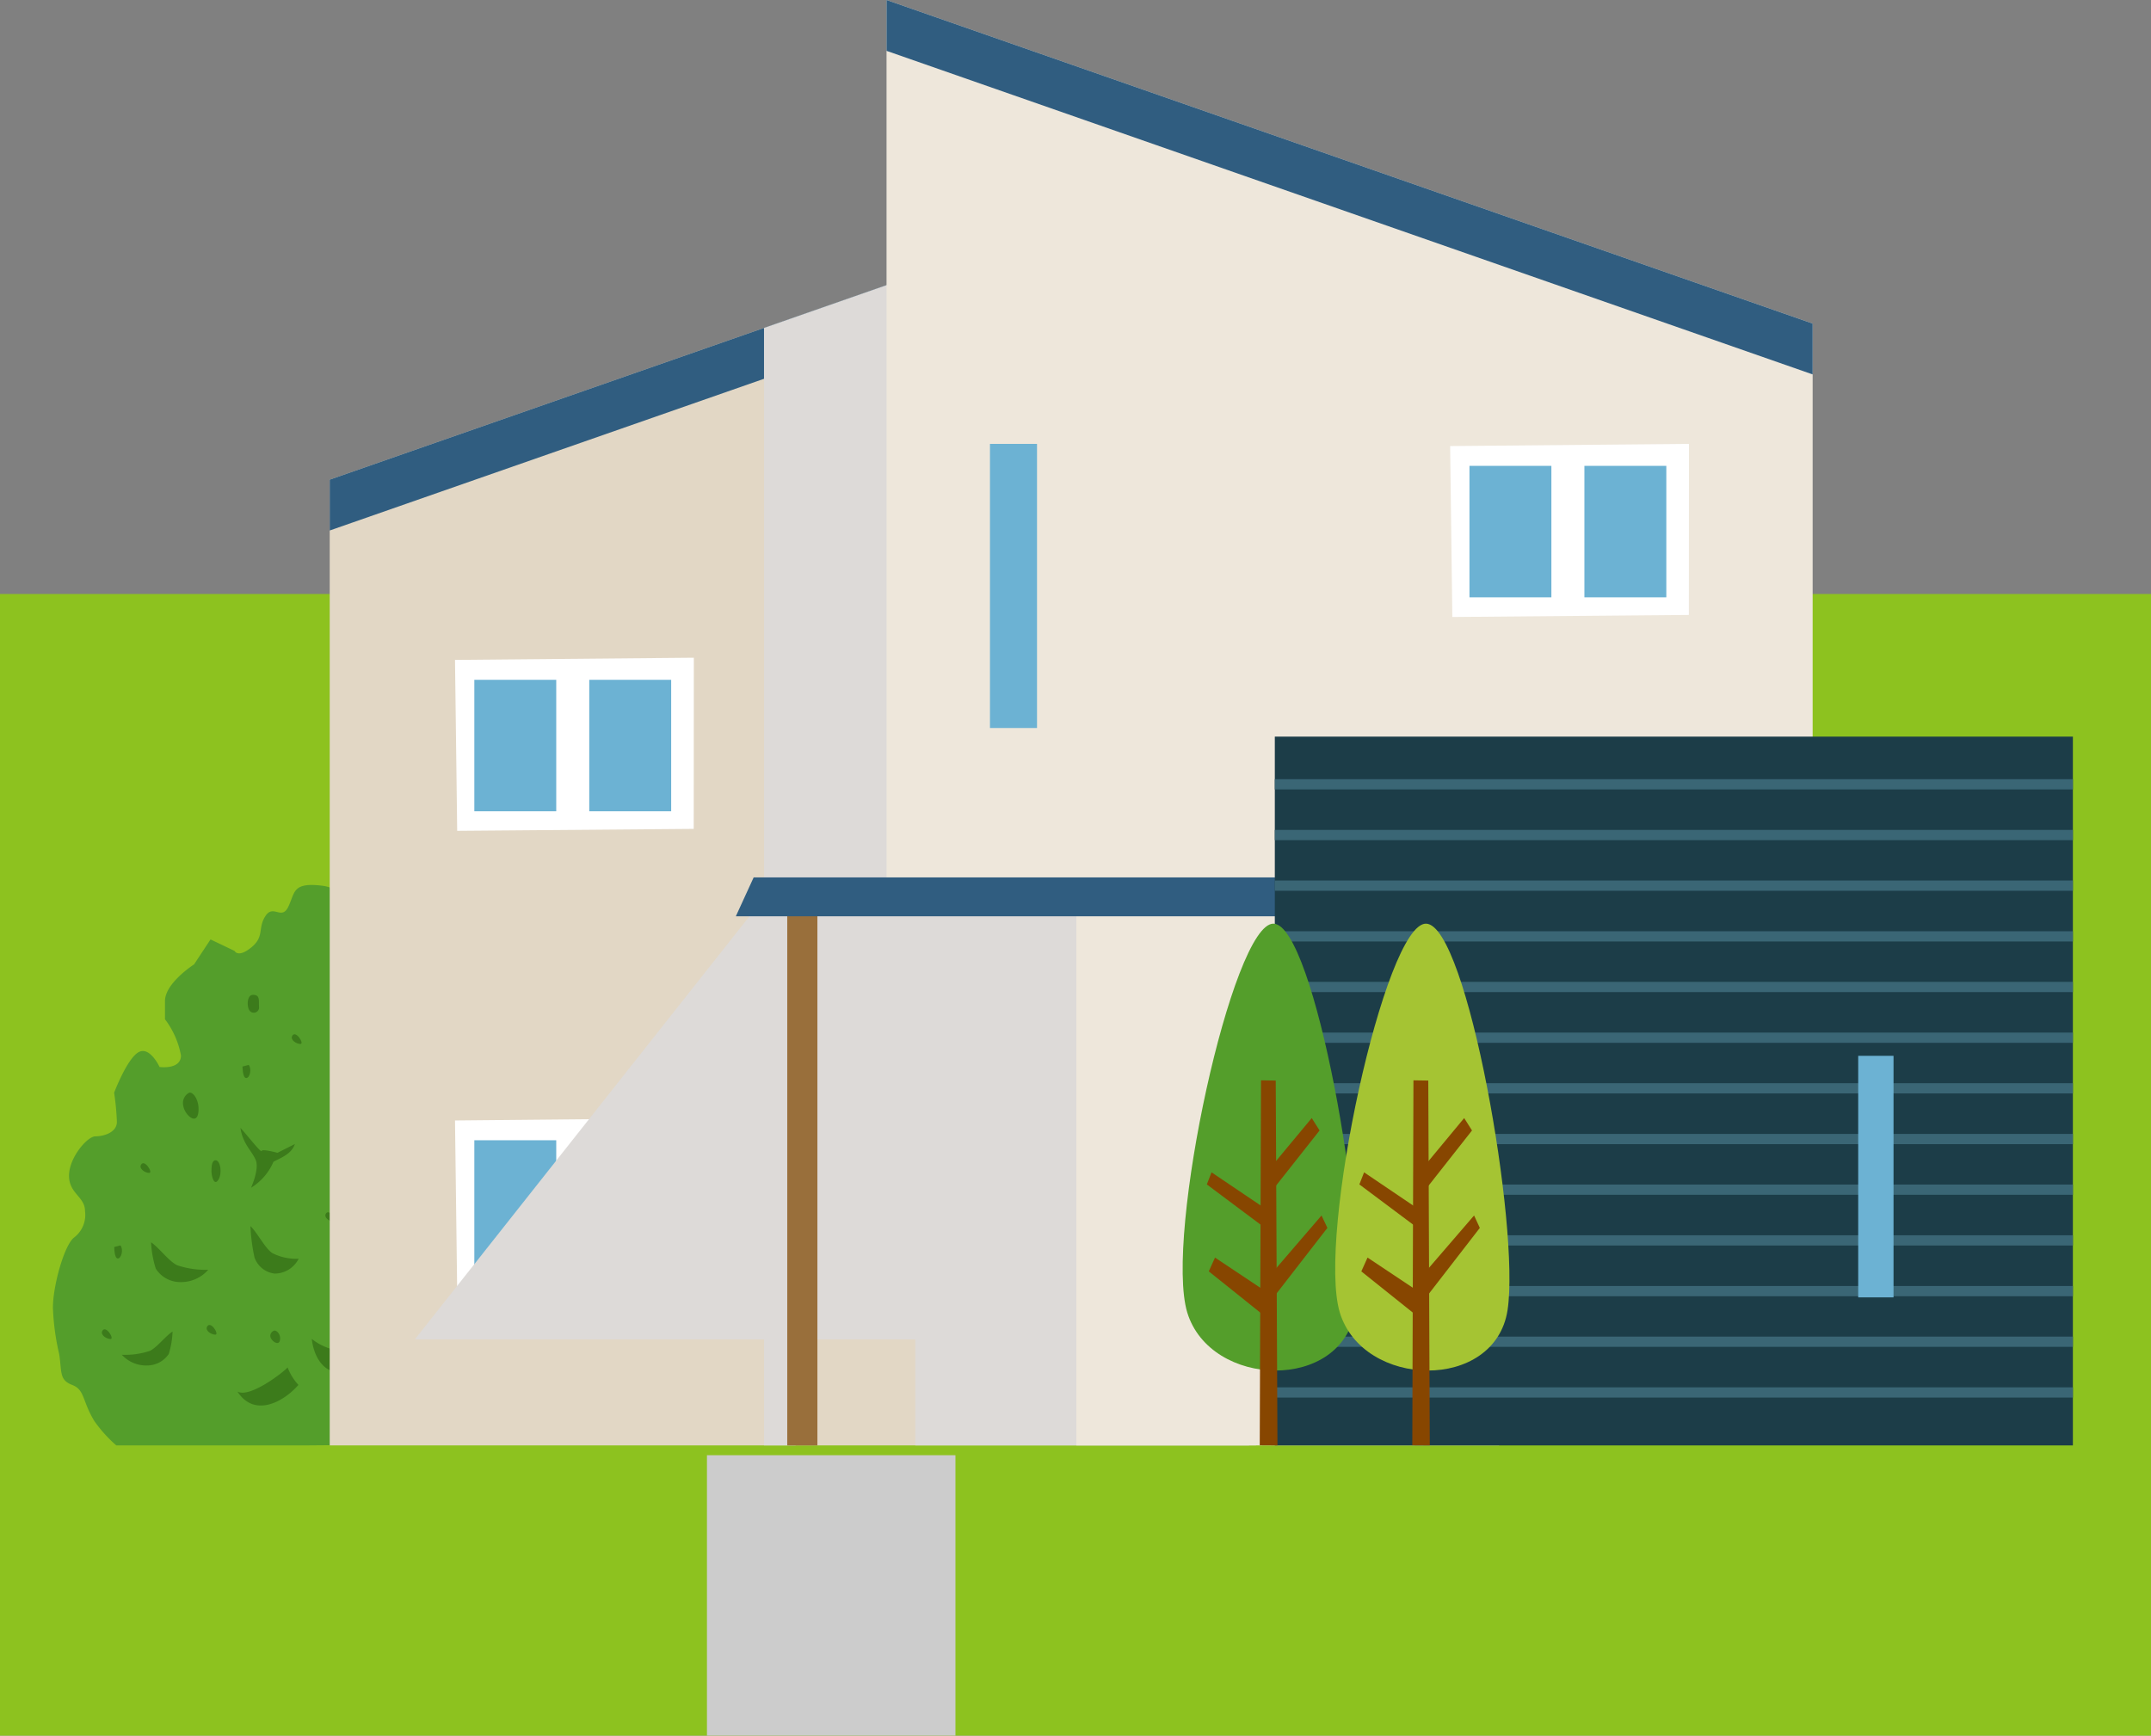
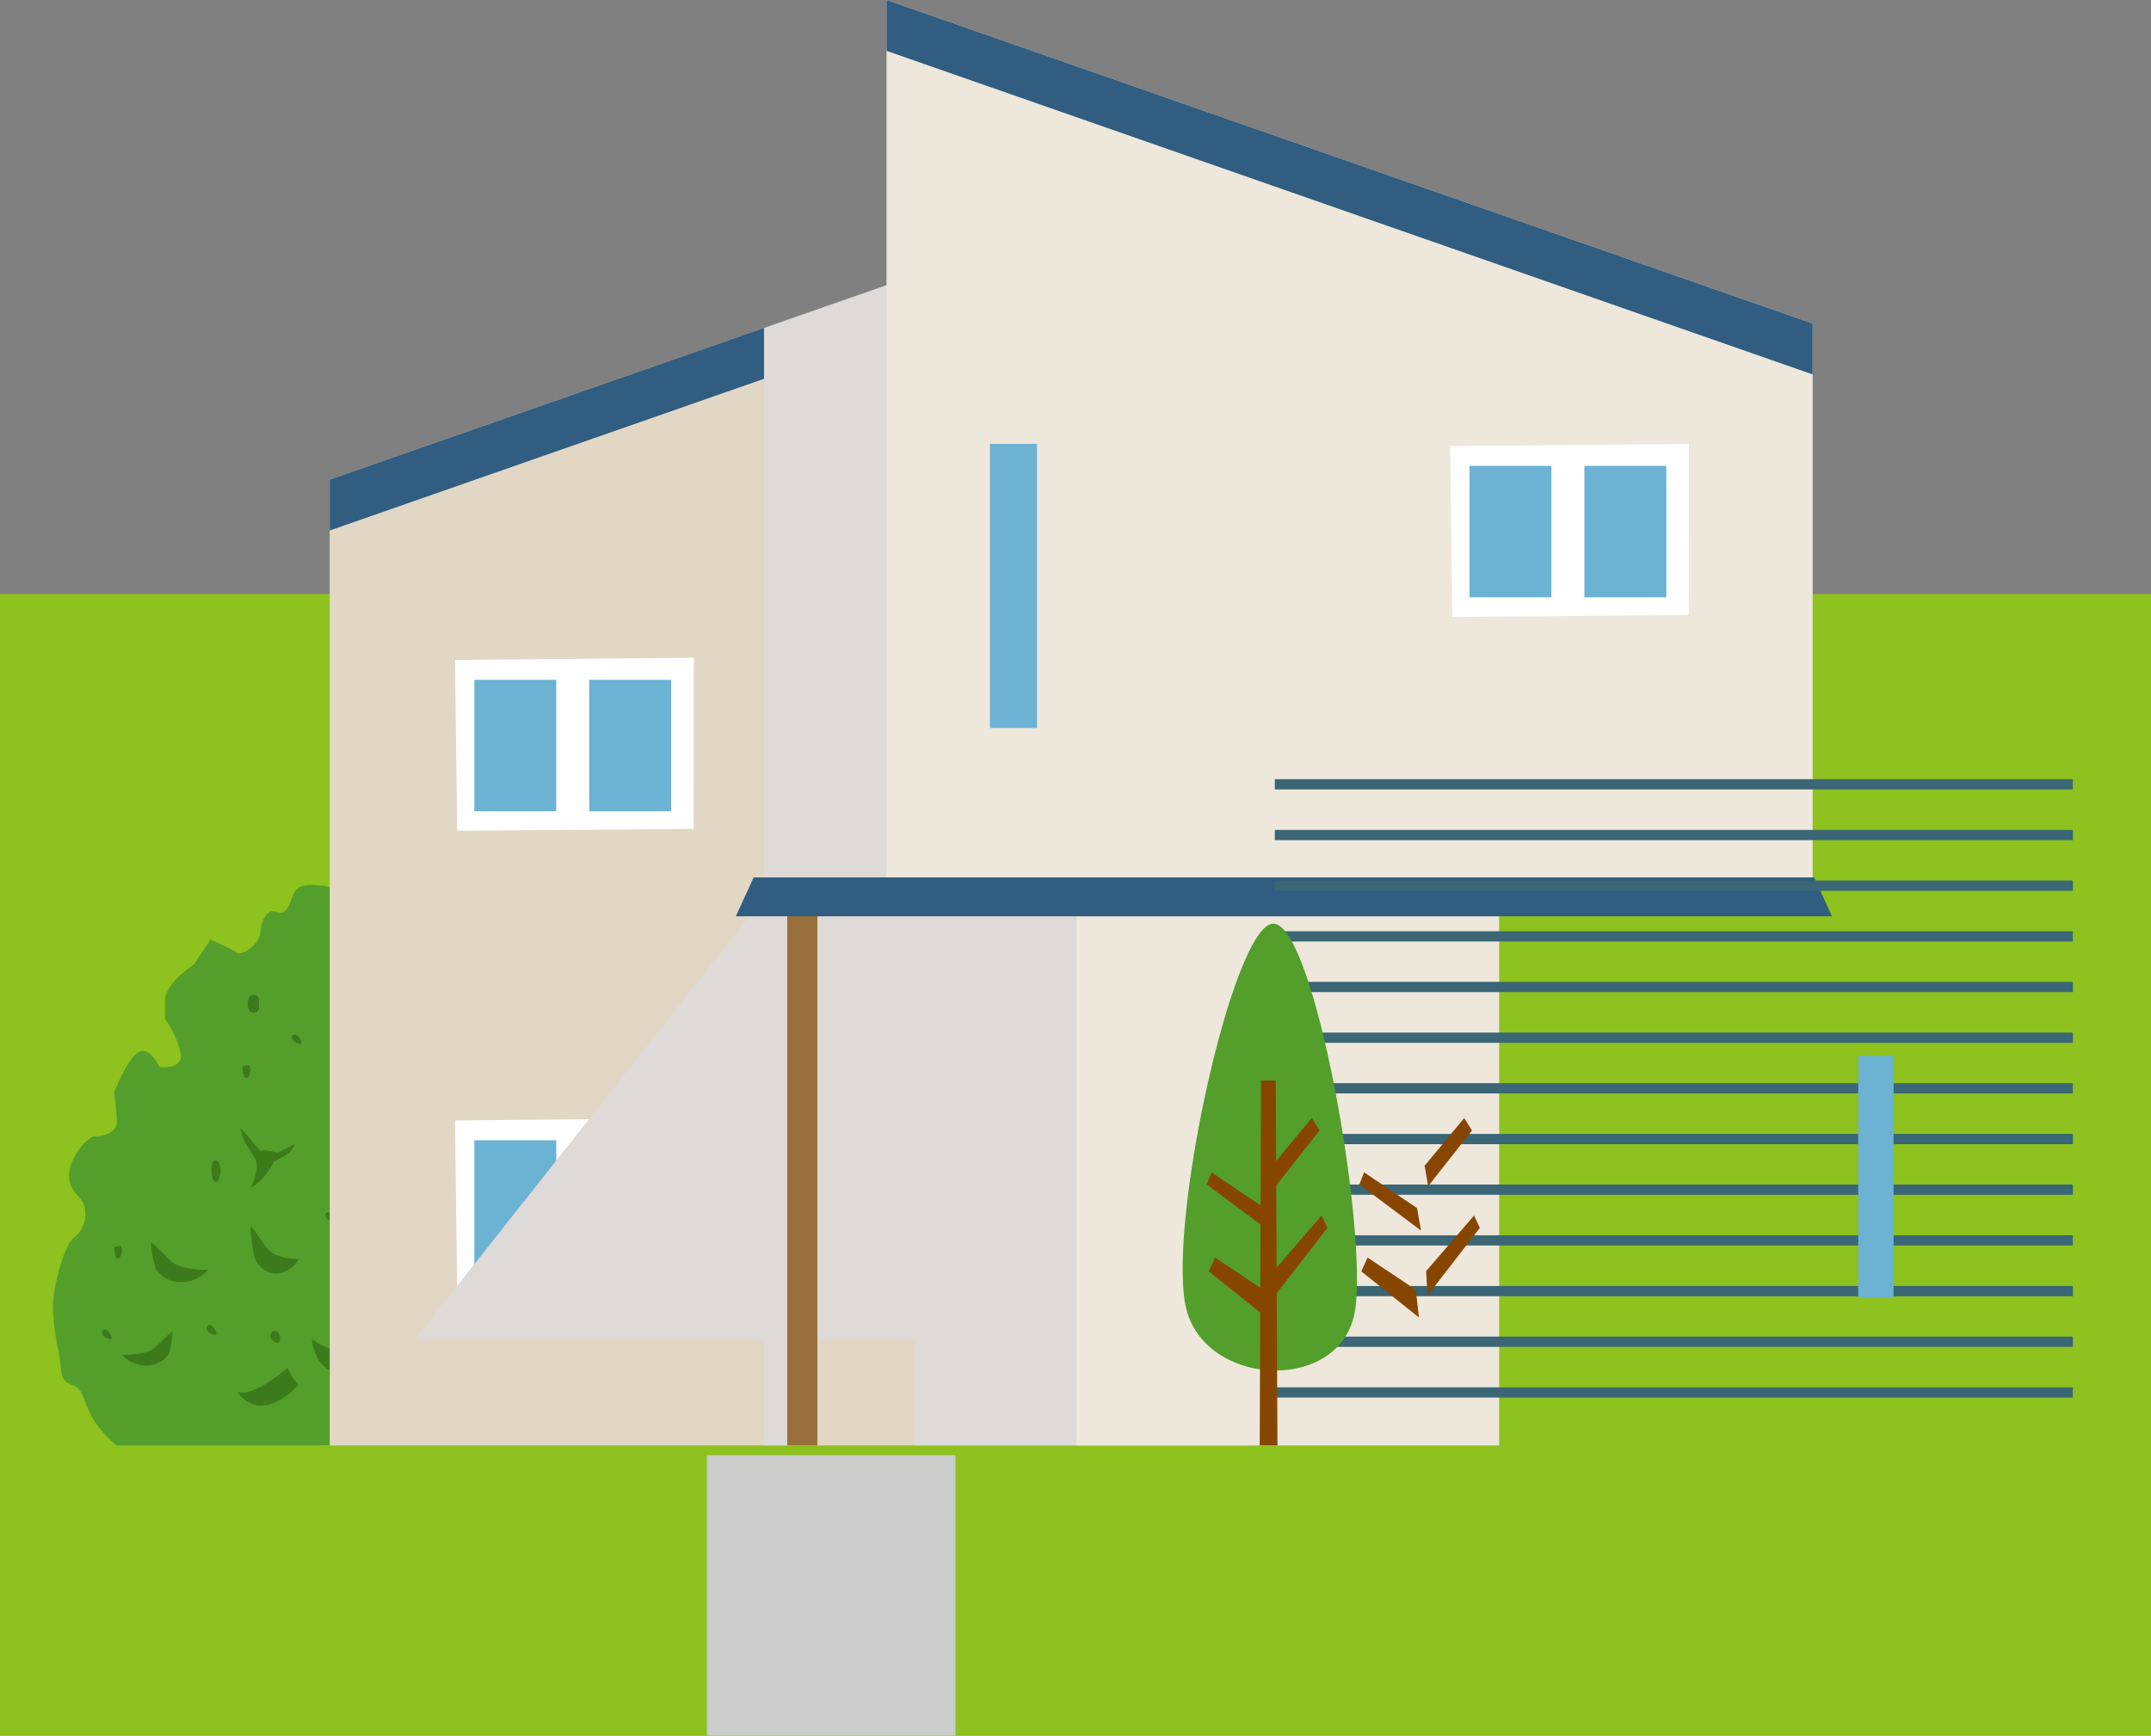
<svg xmlns="http://www.w3.org/2000/svg" viewBox="0 0 186.97 150.89">
  <rect x="0" y="0" width="186.97" height="150.89" fill="#808080" stroke="none" />
  <defs>
    <style>.cls-1{isolation:isolate;}.cls-2{fill:#8dc21f;}.cls-3{fill:#ccc;}.cls-16,.cls-4{fill:#549e2b;}.cls-4,.cls-5,.cls-6,.cls-9{fill-rule:evenodd;}.cls-5{fill:#90b718;}.cls-6{fill:#3c7b1b;}.cls-7{fill:#e2d7c5;}.cls-8{fill:#305d80;}.cls-9{fill:#fff;}.cls-10{fill:#6cb2d3;}.cls-11{fill:#dddad8;mix-blend-mode:multiply;}.cls-12{fill:#eee7db;}.cls-13{fill:#996f3b;}.cls-14{fill:#1c3d48;}.cls-15{fill:#3a6675;}.cls-17{fill:#874600;}.cls-18{fill:#a5c433;}</style>
  </defs>
  <g class="cls-1">
    <g id="レイヤー_2" data-name="レイヤー 2">
      <g id="レイヤー_1-2" data-name="レイヤー 1">
        <rect class="cls-2" y="51.64" width="186.97" height="99.25" />
        <rect class="cls-3" x="61.45" y="126.51" width="21.6" height="24.38" />
        <path class="cls-4" d="M39.8,85.29c.23-2.21-1.7-6-3.1-6A5.7,5.7,0,0,0,33,81.42c-.46.6-1.27,0-1.89-.6S30.58,77.31,28,77s-2.34.56-2.93,1.81-1.31-.24-2,.83-.06,1.77-1.22,2.72-1.46.31-1.46.31l-2.09-1-1.43,2.17s-2.53,1.62-2.53,3.19v1.58a7.39,7.39,0,0,1,1.39,3.15c0,1.26-1.86,1-1.86,1S13,90.87,12,91.5,9.92,95,9.92,95a22.15,22.15,0,0,1,.24,2.53c0,.94-1.17,1.26-1.87,1.26S6,100.64,6,102.21s1.39,1.82,1.39,3.08a2.47,2.47,0,0,1-.93,2.28c-.87.63-1.86,4.22-1.86,6.11a20.76,20.76,0,0,0,.55,4.06c.23,1.57,0,2.23,1.12,2.66s.86,1.38,1.93,3.14a11.85,11.85,0,0,0,1.91,2.12l16.32,0,12.61-.1c1.16,0,1.19.24,2.12-.7a3.61,3.61,0,0,1,3.61-1.18c1.3.5,3.32,0,3.23-5.09-.06-3.15,1.57-1.65,1.48-3.54a8.23,8.23,0,0,0-1.15-3.74l-.23-4-1.76-2.83s.79-3.21-.52-5.44c-.7-1.18-2.1-2.6-2.8-2.6s-1.3-1.26-1.3-2.52.37-4.19.37-4.19S41,86.14,39.8,85.29Z" />
        <path class="cls-5" d="M36.19,89.21c-.55,0-.52,1-.35,1.3a.47.47,0,0,0,.88-.23C36.72,89.68,36.89,89.21,36.19,89.21Z" />
        <path class="cls-5" d="M31.22,92.46c-.35,0-.33.59-.22.81a.29.29,0,0,0,.55-.15C31.55,92.75,31.65,92.46,31.22,92.46Z" />
        <path class="cls-5" d="M32,85.33c-.19.34.36.7.72.7S32.25,84.77,32,85.33Z" />
        <path class="cls-6" d="M22,86.49c-.56,0-.53,1-.35,1.3a.46.46,0,0,0,.87-.23C22.47,87,22.64,86.49,22,86.49Z" />
-         <path class="cls-6" d="M16.44,95a1,1,0,0,0-.52,1.07c.09.82,1.14,1.77,1.31.71S16.79,94.88,16.44,95Z" />
        <path class="cls-6" d="M23.83,115.68a.48.48,0,0,0-.33.51c.06.39.72.85.83.34S24.05,115.63,23.83,115.68Z" />
        <path class="cls-6" d="M18.74,100.87c-.31,0-.36.47-.36.94s.24,1.33.6.76S19.16,100.87,18.74,100.87Z" />
        <path class="cls-6" d="M21.62,92.58l-.54.14s0,1,.32,1S21.9,92.94,21.62,92.58Z" />
        <path class="cls-6" d="M10.47,108.27l-.54.14s0,1,.31,1S10.75,108.63,10.47,108.27Z" />
        <path class="cls-6" d="M25.4,90.06c-.19.34.36.7.72.7S25.7,89.5,25.4,90.06Z" />
        <path class="cls-6" d="M8.89,115.71c-.18.34.36.7.72.7S9.19,115.15,8.89,115.71Z" />
        <path class="cls-6" d="M28.32,105.52c-.19.35.36.7.72.7S28.62,105,28.32,105.52Z" />
-         <path class="cls-6" d="M12.25,101.27c-.18.34.36.7.72.7S12.55,100.71,12.25,101.27Z" />
        <path class="cls-6" d="M18,115.33c-.19.35.36.7.72.7S18.32,114.78,18,115.33Z" />
        <path class="cls-6" d="M21.77,106.59c.61.59,1.31,2,1.92,2.36a4.61,4.61,0,0,0,2.27.48,2.34,2.34,0,0,1-2.09,1.29,2.11,2.11,0,0,1-1.75-1.41A15.63,15.63,0,0,1,21.77,106.59Z" />
        <path class="cls-6" d="M13.13,108c.72.49,1.55,1.66,2.28,2a7.7,7.7,0,0,0,2.69.39,3.14,3.14,0,0,1-2.49,1.07,2.52,2.52,0,0,1-2.07-1.17A9.1,9.1,0,0,1,13.13,108Z" />
        <path class="cls-6" d="M15,115.76c-.65.42-1.39,1.43-2,1.69a6.85,6.85,0,0,1-2.41.33,2.87,2.87,0,0,0,2.22.93,2.28,2.28,0,0,0,1.86-1A7.48,7.48,0,0,0,15,115.76Z" />
        <path class="cls-6" d="M33.21,115.22a9.06,9.06,0,0,1-3.05,2.24,4.83,4.83,0,0,1-3.06-1.06c.26,2.24,1.74,3.43,3.14,2.6A5.48,5.48,0,0,0,33.21,115.22Z" />
        <path class="cls-6" d="M25,118.88c-.39.44-3.28,2.68-4.36,2.1,1.48,2.28,4,.91,5.3-.58A4.73,4.73,0,0,1,25,118.88Z" />
        <path class="cls-6" d="M24.12,100.22s-1.33-.36-1.38-.16-1.33-1.48-1.84-2c.2,1.39,1,2,1.33,2.79s-.41,2.41-.41,2.41A4.93,4.93,0,0,0,23.77,101c.71-.38,1.57-.68,1.86-1.54Z" />
        <polygon class="cls-7" points="28.66 125.66 28.66 41.7 109.17 13.57 109.17 125.66 28.66 125.66" />
        <polygon class="cls-8" points="28.66 46.12 28.66 41.7 109.17 13.57 109.17 17.99 28.66 46.12" />
        <polygon class="cls-9" points="39.55 97.41 60.31 97.21 60.3 112.09 39.74 112.27 39.55 97.41" />
        <rect class="cls-10" x="41.23" y="99.13" width="7.12" height="11.43" />
        <rect class="cls-10" x="51.22" y="99.13" width="7.12" height="11.43" />
        <polygon class="cls-11" points="66.41 28.51 66.41 78.06 36.06 116.44 66.41 116.44 66.41 125.66 69.16 125.66 69.16 116.44 79.56 116.44 79.56 125.66 108.56 125.66 108.56 116.44 109.17 116.44 109.17 17.99 109.17 13.57 66.41 28.51" />
        <polygon class="cls-12" points="157.56 77.22 157.56 28.13 77.06 0 77.06 77.22 157.56 77.22" />
        <polygon class="cls-8" points="157.56 32.55 157.56 28.13 77.06 0 77.06 4.42 157.56 32.55" />
        <rect class="cls-10" x="86.05" y="38.59" width="4.09" height="24.7" />
        <rect class="cls-13" x="68.43" y="77.54" width="2.62" height="48.12" />
        <rect class="cls-12" x="93.56" y="73.41" width="36.75" height="52.25" />
        <polygon class="cls-8" points="159.24 79.66 63.96 79.66 65.51 76.28 157.69 76.28 159.24 79.66" />
-         <rect class="cls-14" x="110.81" y="64.04" width="69.37" height="61.62" />
        <rect class="cls-15" x="110.81" y="116.2" width="69.37" height="0.89" />
        <rect class="cls-15" x="110.81" y="98.58" width="69.37" height="0.89" />
        <rect class="cls-15" x="110.81" y="102.98" width="69.37" height="0.89" />
        <rect class="cls-15" x="110.81" y="107.39" width="69.37" height="0.89" />
        <rect class="cls-15" x="110.81" y="111.8" width="69.37" height="0.89" />
        <rect class="cls-15" x="110.81" y="120.61" width="69.37" height="0.89" />
        <rect class="cls-15" x="110.81" y="80.96" width="69.37" height="0.89" />
        <rect class="cls-15" x="110.81" y="76.55" width="69.37" height="0.89" />
        <rect class="cls-15" x="110.81" y="72.15" width="69.37" height="0.89" />
        <rect class="cls-15" x="110.81" y="94.17" width="69.37" height="0.89" />
        <rect class="cls-15" x="110.81" y="67.74" width="69.37" height="0.89" />
        <rect class="cls-15" x="110.81" y="89.77" width="69.37" height="0.89" />
        <rect class="cls-15" x="110.81" y="85.36" width="69.37" height="0.89" />
        <polygon class="cls-9" points="126.05 38.78 146.81 38.59 146.8 53.46 126.24 53.64 126.05 38.78" />
        <rect class="cls-10" x="127.73" y="40.5" width="7.12" height="11.43" />
        <rect class="cls-10" x="137.72" y="40.5" width="7.12" height="11.43" />
        <polygon class="cls-9" points="39.55 57.37 60.31 57.18 60.3 72.06 39.74 72.23 39.55 57.37" />
        <rect class="cls-10" x="41.23" y="59.1" width="7.12" height="11.43" />
        <rect class="cls-10" x="51.22" y="59.1" width="7.12" height="11.43" />
        <path class="cls-16" d="M103.2,114.11c-2-6.61,3.94-33.89,7.5-33.81s8.18,26.49,7.09,33.6S105.23,120.72,103.2,114.11Z" />
        <polygon class="cls-17" points="110.89 93.94 111.04 125.66 109.5 125.65 109.61 93.92 110.89 93.94" />
        <polygon class="cls-17" points="110.57 101.35 114.02 97.2 114.7 98.28 110.88 103.12 110.57 101.35" />
        <polygon class="cls-17" points="109.92 105.03 105.31 101.92 104.9 102.97 110.26 106.98 109.92 105.03" />
        <polygon class="cls-17" points="110.71 110.51 114.87 105.67 115.38 106.75 110.83 112.62 110.71 110.51" />
        <polygon class="cls-17" points="109.8 112.12 105.61 109.33 105.07 110.53 110.08 114.54 109.8 112.12" />
-         <path class="cls-18" d="M116.46,114.11c-2-6.61,3.93-33.89,7.5-33.81s8.18,26.49,7.08,33.6S118.48,120.72,116.46,114.11Z" />
-         <polygon class="cls-17" points="124.15 93.94 124.28 125.66 122.76 125.65 122.86 93.92 124.15 93.94" />
        <polygon class="cls-17" points="123.83 101.35 127.27 97.2 127.95 98.28 124.14 103.12 123.83 101.35" />
        <polygon class="cls-17" points="123.17 105.03 118.57 101.92 118.16 102.97 123.52 106.98 123.17 105.03" />
        <polygon class="cls-17" points="123.96 110.51 128.13 105.67 128.63 106.75 124.09 112.62 123.96 110.51" />
        <polygon class="cls-17" points="123.06 112.12 118.87 109.33 118.33 110.53 123.34 114.54 123.06 112.12" />
        <rect class="cls-10" x="161.52" y="91.79" width="3.07" height="21" />
      </g>
    </g>
  </g>
</svg>